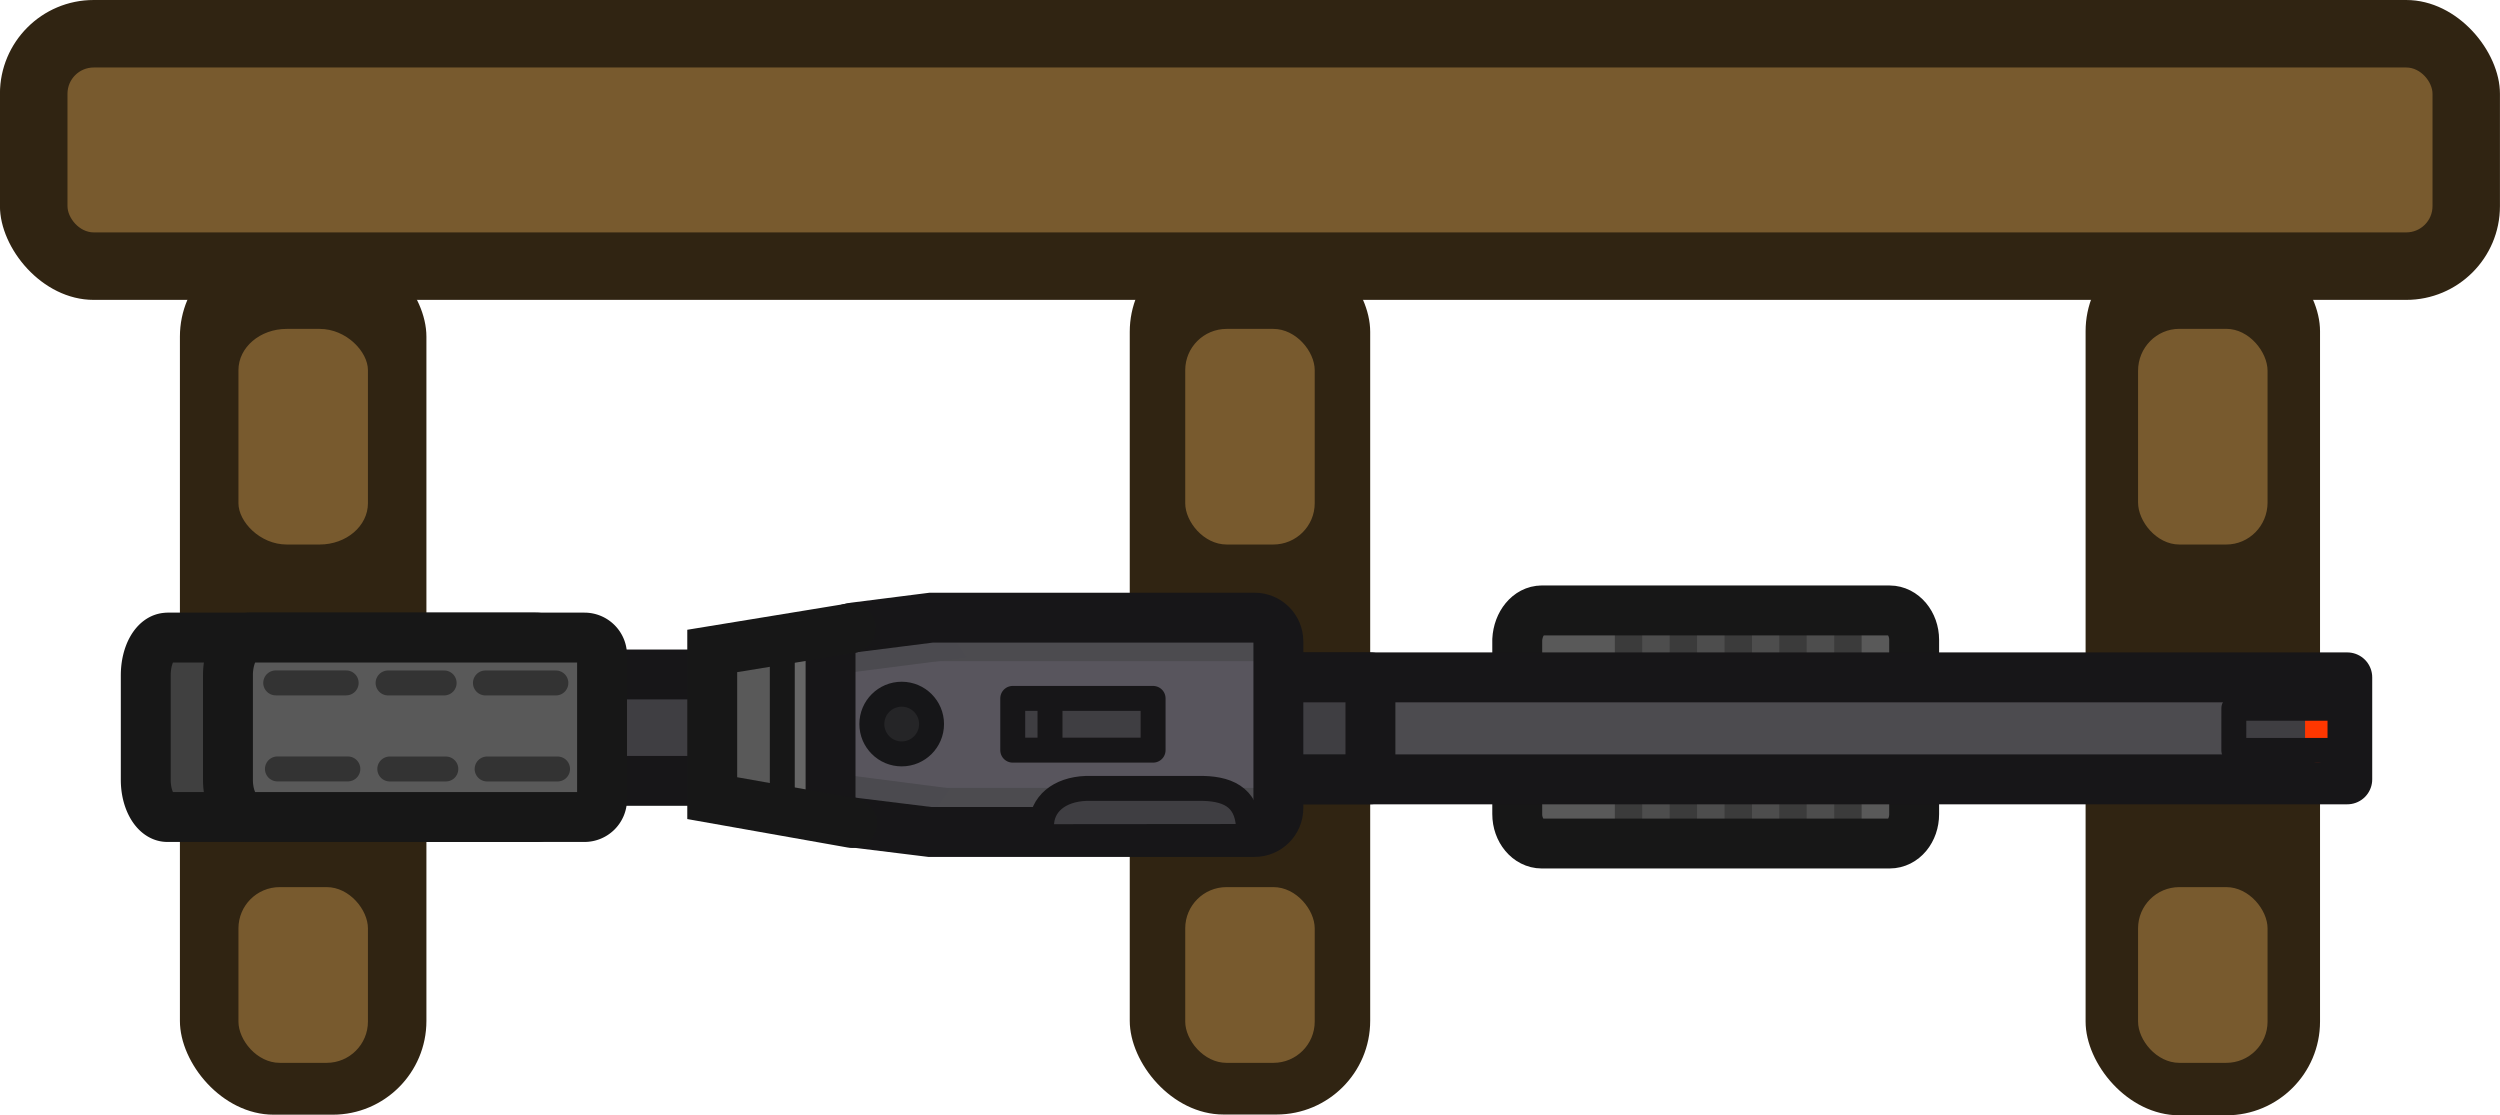
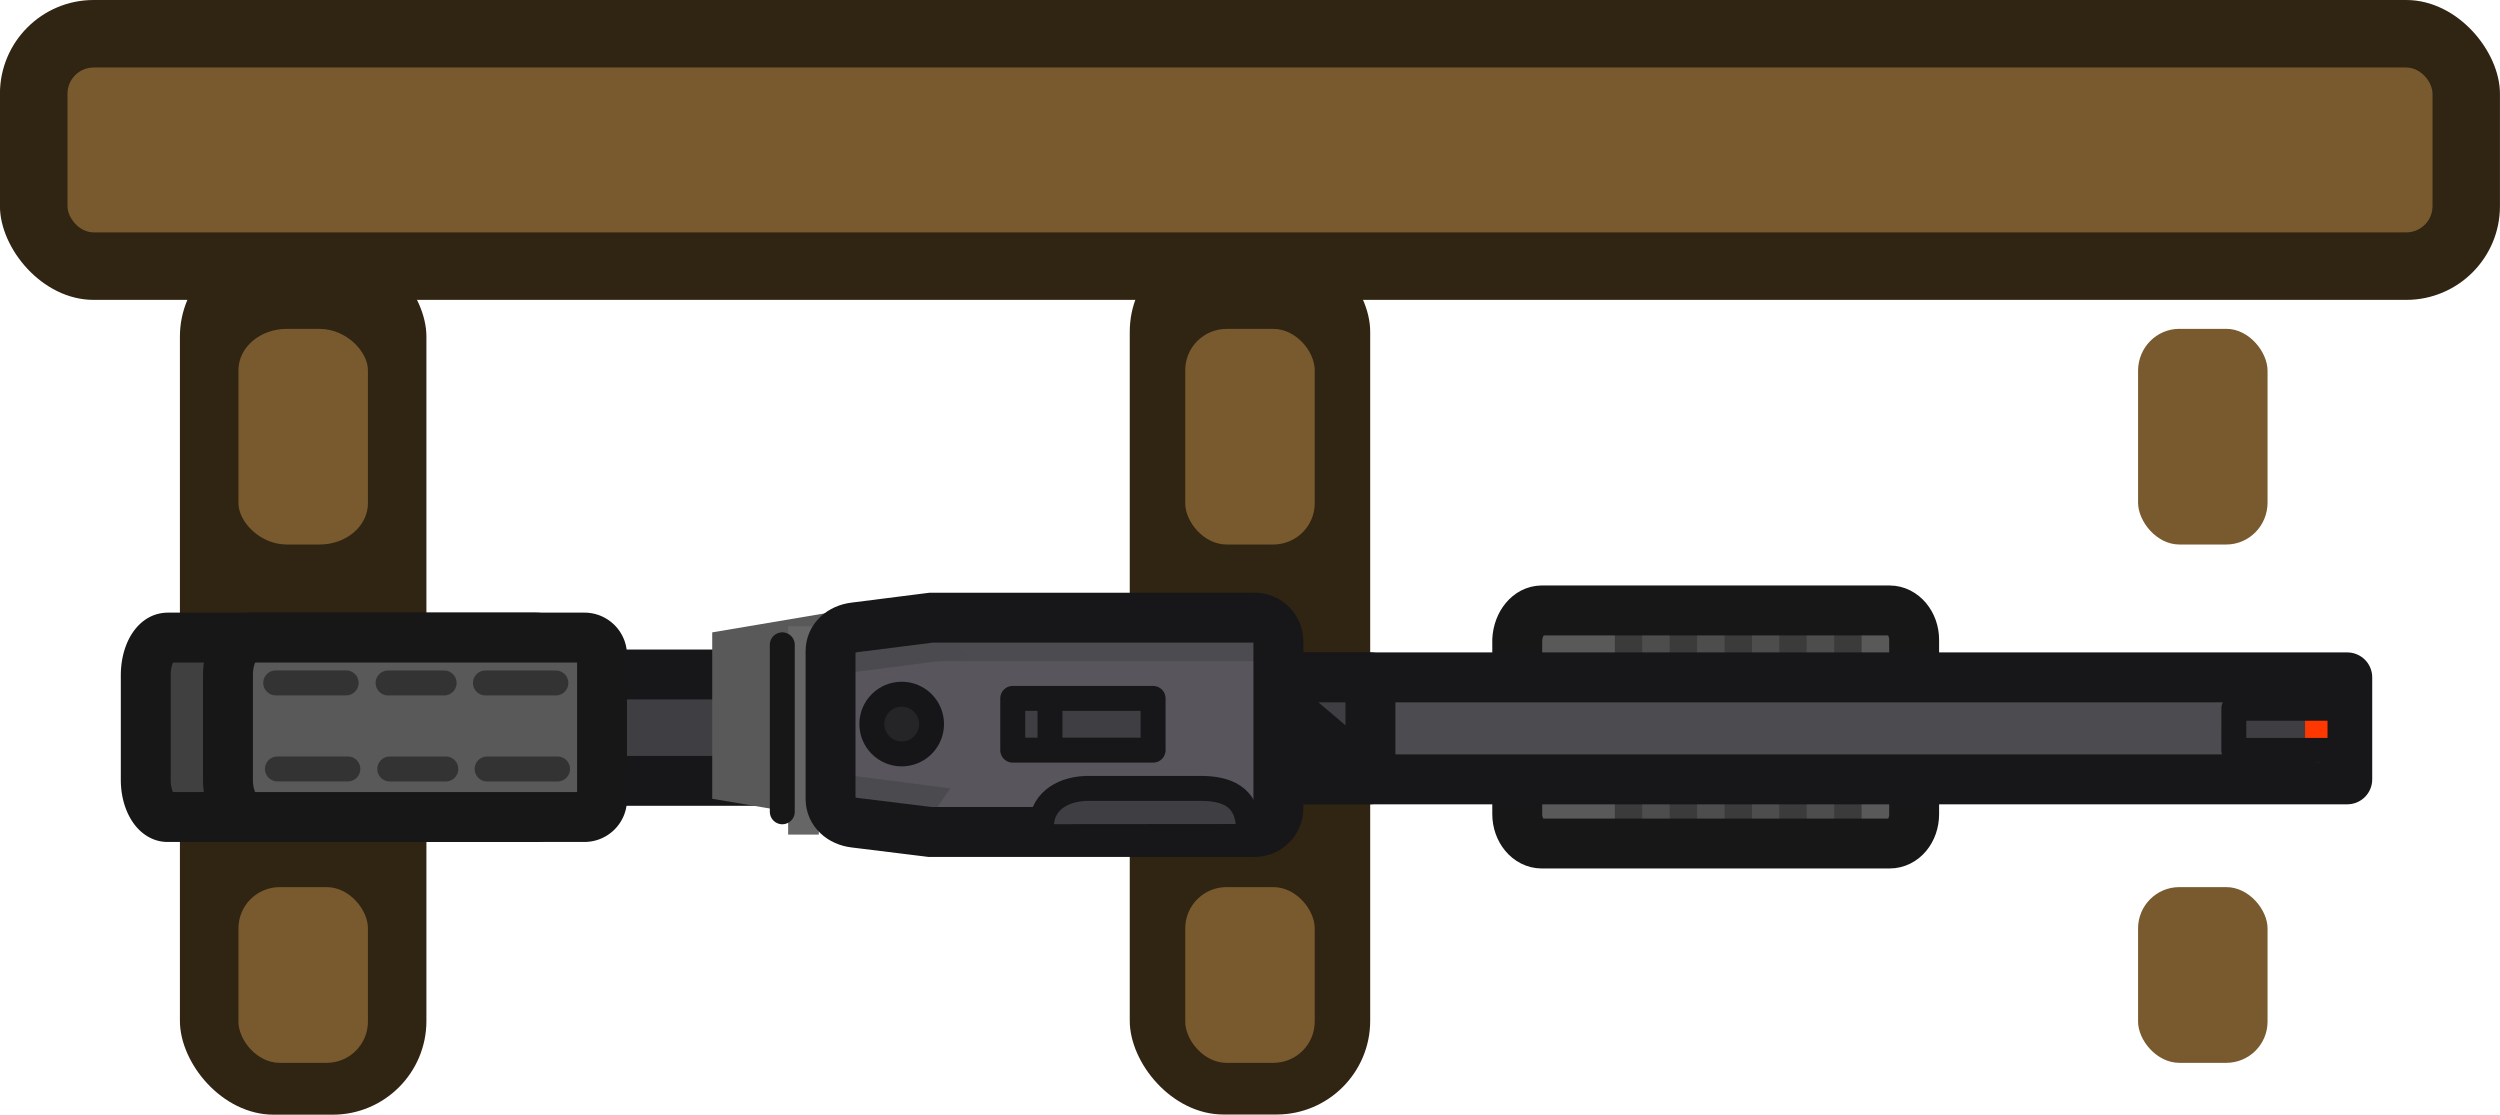
<svg xmlns="http://www.w3.org/2000/svg" id="svg29172" width="166.744" height="74.389" version="1.1" viewBox="0 0 44.118 19.682">
  <defs id="defs29169">
    <style id="style955">.cls-2{fill:#191716}.cls-3,.cls-5{fill:#3d3e42;stroke:#161719;stroke-width:3px}.cls-5{fill:#4e4a41;stroke:#1a1915}</style>
  </defs>
  <g id="layer1" transform="translate(-6.992)">
    <rect id="rect557-2-9-3" width="44.118" height="5.292" x="-51.109" y="-5.292" rx="1.654" ry="1.654" style="display:inline;fill:#302412;fill-opacity:1;stroke-width:.057" transform="scale(-1)" />
    <g id="g1201" transform="translate(5.461)">
-       <rect id="rect1020-2-7-3-2-1" width="4.137" height="15.491" x="-42.473" y="-19.682" rx="1.654" ry="1.654" style="display:inline;fill:#302412;fill-opacity:1;stroke-width:.158" transform="scale(-1)" />
      <rect id="rect1020-2-7-3-8" width="2.285" height="3.101" x="-41.547" y="-18.756" rx="0.728" ry="0.728" style="display:inline;fill:#785a2e;fill-opacity:1;stroke-width:.053" transform="scale(-1)" />
      <rect id="rect1020-2-7-3-8-5" width="2.285" height="3.806" x="-41.547" y="-9.609" rx="0.728" ry="0.74" style="display:inline;fill:#785a2e;fill-opacity:1;stroke-width:.058" transform="scale(-1)" />
    </g>
    <g id="g1206" transform="translate(7.499)">
      <rect id="rect1020-2-7-3-2-1-1" width="4.243" height="15.467" x="-23.673" y="-19.668" rx="1.654" ry="1.654" style="display:inline;fill:#302412;fill-opacity:1;stroke-width:.16" transform="scale(-1)" />
      <rect id="rect1020-2-7-3-8-2-0" width="2.285" height="3.101" x="-22.694" y="-18.756" rx="0.728" ry="0.728" style="display:inline;fill:#785a2e;fill-opacity:1;stroke-width:.053" transform="scale(-1)" />
      <rect id="rect1020-2-7-3-8-5-4-0" width="2.285" height="3.805" x="-22.694" y="-9.609" rx="0.731" ry="0.728" style="display:inline;fill:#785a2e;fill-opacity:1;stroke-width:.058" transform="scale(-1)" />
    </g>
    <rect id="rect1018-7-2-6" width="41.736" height="2.91" x="-49.919" y="-4.101" rx="0.463" ry="0.463" style="display:inline;fill:#785a2e;fill-opacity:1;stroke-width:.059" transform="scale(-1)" />
    <g id="g1211" transform="translate(8.81)">
      <rect id="rect1020-2-7-3-2" width="4.35" height="15.384" x="-5.707" y="-19.671" rx="1.654" ry="1.654" style="display:inline;fill:#302412;fill-opacity:1;stroke-width:.162" transform="scale(-1)" />
      <rect id="rect1020-2-7-3-8-5-4" width="2.285" height="3.805" x="-4.675" y="-9.609" rx="0.852" ry="0.728" style="display:inline;fill:#785a2e;fill-opacity:1;stroke-width:.058" transform="scale(-1)" />
      <rect id="rect1020-2-7-3-8-2-0-3" width="2.285" height="3.101" x="-4.675" y="-18.756" rx="0.728" ry="0.728" style="display:inline;fill:#785a2e;fill-opacity:1;stroke-width:.053" transform="scale(-1)" />
    </g>
    <g id="g92-0" transform="translate(3.264 -107.874)scale(1.109)">
      <path id="path13-0-0" d="M27.891 106.723h5.54c.212 0 .39.209.39.468v3.302c0 .26-.17.468-.39.468h-5.537c-.212 0-.389-.209-.389-.468v-3.302c.013-.26.183-.468.39-.468z" class="cls-3" style="opacity:.997;isolation:isolate;fill:#595959;fill-opacity:1;fill-rule:evenodd;stroke:none;stroke-width:.794;stroke-linecap:round;stroke-linejoin:round;stroke-miterlimit:3.87;stroke-dasharray:none;stroke-opacity:1" />
      <path id="path39-6-1-87-9-5-3" d="M29.255 107.077v3.757h3.587v-3.898z" style="fill:#4d4d4d;fill-opacity:1;stroke:none;stroke-width:.432;stroke-linecap:round;stroke-dasharray:none;stroke-opacity:1" />
      <path id="path40-9-4-1-9-5-9-0" d="M30.148 107.218v3.547" style="fill:#404040;fill-opacity:1;stroke:#3b3b3b;stroke-width:.436;stroke-linecap:round;stroke-dasharray:none;stroke-opacity:1" />
      <path id="path40-5-6-7-1-2-5-7" d="M29.276 106.936v3.893" style="fill:#404040;fill-opacity:1;stroke:#3b3b3b;stroke-width:.436;stroke-linecap:round;stroke-dasharray:none;stroke-opacity:1" />
      <path id="path40-9-7-34-0-6-0-3-7" d="M31.022 106.952v3.878" style="fill:#404040;fill-opacity:1;stroke:#3b3b3b;stroke-width:.436;stroke-linecap:round;stroke-dasharray:none;stroke-opacity:1" />
      <path id="path40-9-8-1-1-1-1-2-62" d="M31.893 106.933v3.588" style="fill:#404040;fill-opacity:1;stroke:#3b3b3b;stroke-width:.436;stroke-linecap:round;stroke-dasharray:none;stroke-opacity:1" />
      <path id="path40-9-7-3-9-6-81-7-7-6" d="M32.767 107.026v3.514" style="fill:#404040;fill-opacity:1;stroke:#3b3b3b;stroke-width:.436;stroke-linecap:round;stroke-dasharray:none;stroke-opacity:1" />
      <path id="path13-0-3-7" d="M27.891 106.985h5.54c.212 0 .39.209.39.468v2.773c0 .259-.17.468-.39.468h-5.537c-.212 0-.389-.209-.389-.468v-2.773c.013-.26.183-.468.39-.468z" class="cls-3" style="opacity:.997;isolation:isolate;fill:none;fill-opacity:1;fill-rule:evenodd;stroke:#171717;stroke-width:.794;stroke-linecap:round;stroke-linejoin:round;stroke-miterlimit:11.34;stroke-dasharray:none;stroke-opacity:1" />
      <path id="path11-6-9" d="M24.07 108.05h16.643v1.623H24.07Z" class="cls-5" style="fill:#4c4b4f;fill-opacity:1;fill-rule:evenodd;stroke:#171618;stroke-width:.794;stroke-linecap:square;stroke-linejoin:round;stroke-miterlimit:7.47;stroke-dasharray:none;stroke-opacity:1" />
-       <path id="path11-6-4-3" d="M23.261 108.05h1.908v1.622h-1.908z" class="cls-5" style="fill:#3f3e42;fill-opacity:1;fill-rule:evenodd;stroke:#171618;stroke-width:.794;stroke-linecap:round;stroke-linejoin:round;stroke-miterlimit:11.34;stroke-dasharray:none;stroke-opacity:1" />
+       <path id="path11-6-4-3" d="M23.261 108.05h1.908v1.622z" class="cls-5" style="fill:#3f3e42;fill-opacity:1;fill-rule:evenodd;stroke:#171618;stroke-width:.794;stroke-linecap:round;stroke-linejoin:round;stroke-miterlimit:11.34;stroke-dasharray:none;stroke-opacity:1" />
      <path id="path1-9-7" d="M11.76 108.004h3.9v1.693h-3.9z" class="cls-3" style="opacity:.997;isolation:isolate;fill:#3f3e42;fill-opacity:1;fill-rule:evenodd;stroke:#171618;stroke-width:.794;stroke-linecap:round;stroke-linejoin:round;stroke-miterlimit:3.87;stroke-dasharray:none;stroke-opacity:1" />
      <path id="path3-3-4-3" d="m17.825 110.512-3.13-.53v-2.648l3.13-.529" class="cls-2" style="opacity:.997;isolation:isolate;fill:#595959;fill-opacity:1;fill-rule:evenodd;stroke:none;stroke-width:.794;stroke-linecap:round;stroke-miterlimit:11.34;stroke-dasharray:none;stroke-opacity:1" />
      <path id="rect69-1" d="M15.903 107.237h.488v3.315h-.488z" style="fill:#666;fill-opacity:1;fill-rule:evenodd;stroke:none;stroke-width:.397;stroke-linecap:round;stroke-linejoin:round;stroke-dasharray:none;stroke-opacity:1" />
      <path id="path3-3-47" d="M17.1 106.989h6.226c.209 0 .378.169.378.378v2.95c0 .21-.17.378-.378.378h-6.227a.38.38 0 0 1-.378-.378v-2.95c0-.209.17-.378.378-.378" class="cls-2" style="opacity:.997;isolation:isolate;fill:#58555d;fill-opacity:1;fill-rule:evenodd;stroke:none;stroke-width:.794;stroke-linecap:square;stroke-miterlimit:7.47;stroke-dasharray:none;stroke-opacity:1" />
      <g id="g37-1" transform="translate(-437.315 49.649)">
        <path id="rect36-9" d="M454.284 57.363h6.57v.78h-6.57z" style="fill:#4c4b4f;fill-opacity:1;fill-rule:evenodd;stroke:none;stroke-width:.397;stroke-linecap:round;stroke-linejoin:round;stroke-dasharray:none;stroke-opacity:1" />
-         <path id="rect36-4-49" d="M454.2 60.16h6.57v.78h-6.57z" style="fill:#4c4b4f;fill-opacity:1;fill-rule:evenodd;stroke:none;stroke-width:.397;stroke-linecap:round;stroke-linejoin:round;stroke-dasharray:none;stroke-opacity:1" />
      </g>
      <path id="path78-6" d="m16.663 107.4.034.598 2.049-.264-.504-.736z" style="fill:#4b4a4f;fill-opacity:1;stroke:none;stroke-width:.397;stroke-linejoin:round;stroke-dasharray:none;stroke-opacity:1" />
      <path id="path78-2-7" d="m16.4 110.15.034-.598 2.048.265-.503.735z" style="fill:#4b4a4f;fill-opacity:1;stroke:none;stroke-width:.397;stroke-linejoin:round;stroke-dasharray:none;stroke-opacity:1" />
      <path id="path3-3-3-3" d="m16.957 107.255 1.223-.155h5.146c.209 0 .378.169.378.378v2.653c0 .21-.17.379-.378.379h-5.169l-1.2-.148c-.208-.025-.379-.169-.379-.378v-2.351c0-.21.171-.352.379-.378z" class="cls-2" style="opacity:.997;isolation:isolate;fill:none;fill-opacity:1;fill-rule:evenodd;stroke:#171618;stroke-width:.794;stroke-linecap:round;stroke-miterlimit:11.34;stroke-dasharray:none;stroke-opacity:1" />
      <path id="path12-2-7-12" d="M6.025 107.417h5.858a.28.28 0 0 1 .28.28v2.295a.28.28 0 0 1-.28.28H6.025c-.188 0-.344-.265-.344-.59v-1.664c0-.336.154-.6.344-.6" class="cls-3" style="opacity:.997;isolation:isolate;fill:#404040;fill-opacity:1;fill-rule:evenodd;stroke:#171717;stroke-width:.794;stroke-linecap:round;stroke-linejoin:round;stroke-miterlimit:11.34;stroke-dasharray:none;stroke-opacity:1" />
      <path id="path12-2-8" d="M7.333 107.417h5.329a.28.28 0 0 1 .28.28v2.295a.28.28 0 0 1-.28.28H7.333c-.188 0-.344-.265-.344-.59v-1.664c0-.336.154-.6.344-.6" class="cls-3" style="opacity:.997;isolation:isolate;fill:#595959;fill-opacity:1;fill-rule:evenodd;stroke:#171717;stroke-width:.794;stroke-linecap:round;stroke-linejoin:round;stroke-miterlimit:3.87;stroke-dasharray:none;stroke-opacity:1" />
      <g id="g33-7" style="stroke:none;stroke-width:1.252;stroke-dasharray:none;stroke-opacity:1" transform="translate(2.149 105.57)scale(.317)">
        <path id="rect31-92" d="M115.977 9.574h5.31v1.913h-5.31z" style="fill:#3f3e42;fill-opacity:1;fill-rule:evenodd;stroke:none;stroke-width:1.252;stroke-linecap:butt;stroke-linejoin:round;stroke-dasharray:none;stroke-opacity:1" />
      </g>
      <path id="path72-7-2" d="M40.24 108.693v.514" style="fill:none;fill-opacity:1;fill-rule:evenodd;stroke:#ff3700;stroke-width:.397;stroke-linecap:round;stroke-linejoin:round;stroke-dasharray:none;stroke-opacity:1" />
      <g id="g33-6-0" style="fill:none;stroke:#171618;stroke-width:1.252;stroke-dasharray:none;stroke-opacity:1" transform="translate(2.149 105.536)scale(.317)">
        <path id="rect31-0-7" d="M115.959 9.482h5.329v2.116h-5.33z" style="fill:none;fill-opacity:1;fill-rule:evenodd;stroke:#171618;stroke-width:1.252;stroke-linecap:butt;stroke-linejoin:round;stroke-dasharray:none;stroke-opacity:1" />
      </g>
      <g id="g36-6" transform="translate(-435.893 49.368)">
        <g id="g35-1-13" transform="translate(0 -1.41)">
          <g id="g75-3">
            <path id="path34-2-1-3" d="M445.43 60.181h.892" style="fill:#404040;fill-opacity:1;fill-rule:evenodd;stroke:#333;stroke-width:.397;stroke-linecap:round;stroke-linejoin:round;stroke-dasharray:none;stroke-opacity:1" />
            <path id="path34-29-1-44" d="M446.979 60.181h1.121" style="fill:#404040;fill-opacity:1;fill-rule:evenodd;stroke:#333;stroke-width:.397;stroke-linecap:round;stroke-linejoin:round;stroke-dasharray:none;stroke-opacity:1" />
            <path id="path34-29-1-4-49" d="M443.642 60.18h1.121" style="fill:#404040;fill-opacity:1;fill-rule:evenodd;stroke:#333;stroke-width:.397;stroke-linecap:round;stroke-linejoin:round;stroke-dasharray:none;stroke-opacity:1" />
          </g>
          <g id="g75-9-9" transform="translate(.027 1.369)">
            <path id="path34-2-1-5-6" d="M445.43 60.181h.892" style="fill:#404040;fill-opacity:1;fill-rule:evenodd;stroke:#333;stroke-width:.397;stroke-linecap:round;stroke-linejoin:round;stroke-dasharray:none;stroke-opacity:1" />
            <path id="path34-29-1-5-3" d="M446.979 60.181h1.121" style="fill:#404040;fill-opacity:1;fill-rule:evenodd;stroke:#333;stroke-width:.397;stroke-linecap:round;stroke-linejoin:round;stroke-dasharray:none;stroke-opacity:1" />
            <path id="path34-29-1-4-4-5" d="M443.642 60.18h1.121" style="fill:#404040;fill-opacity:1;fill-rule:evenodd;stroke:#333;stroke-width:.397;stroke-linecap:round;stroke-linejoin:round;stroke-dasharray:none;stroke-opacity:1" />
          </g>
        </g>
      </g>
      <path id="path69-76-8" d="M15.81 107.532v2.657" style="fill:#4c4b4f;fill-opacity:1;fill-rule:evenodd;stroke:#171717;stroke-width:.397;stroke-linecap:round;stroke-linejoin:round;stroke-dasharray:none;stroke-opacity:1" />
-       <path id="path3-3-4-5-8" d="m16.921 110.367-2.226-.395v-2.342l2.204-.361" class="cls-2" style="opacity:.997;isolation:isolate;fill:none;fill-opacity:1;fill-rule:evenodd;stroke:#171717;stroke-width:.794;stroke-linecap:round;stroke-miterlimit:11.34;stroke-dasharray:none;stroke-opacity:1" />
      <path id="path77-6-7-8" d="M19.935 110.585v-.172c0-.344.28-.58.709-.596h1.862c.448.01.727.183.724.687v.078z" style="fill:#3f3e42;fill-opacity:1;stroke:#171618;stroke-width:.397;stroke-linejoin:round;stroke-dasharray:none;stroke-opacity:1" />
      <g id="g33-0-6-22" style="stroke:#171618;stroke-width:1.252;stroke-dasharray:none;stroke-opacity:1" transform="translate(-15.698 95.469)scale(.317)">
        <path id="rect31-1-1-4" d="M110.962 40.744h7.046v2.598h-7.046z" style="fill:#3f3e42;fill-opacity:1;fill-rule:evenodd;stroke:#171618;stroke-width:1.252;stroke-linecap:butt;stroke-linejoin:round;stroke-dasharray:none;stroke-opacity:1" />
      </g>
      <path id="path77-3" d="M20.07 108.386v.867" style="fill:#3f3e42;fill-opacity:1;stroke:#171618;stroke-width:.397;stroke-linejoin:round;stroke-dasharray:none;stroke-opacity:1" />
      <path id="path91-1" d="M18.018 108.82v.006" style="fill:#4b4a4f;fill-opacity:1;stroke:#171618;stroke-width:0;stroke-linejoin:round;stroke-dasharray:none;stroke-opacity:1" />
      <circle id="path60-4-0-2" cx="17.71" cy="108.793" r="0.475" style="fill:#252527;fill-opacity:1;stroke:#161618;stroke-width:.397;stroke-linejoin:round;stroke-dasharray:none;stroke-opacity:1" />
    </g>
  </g>
</svg>